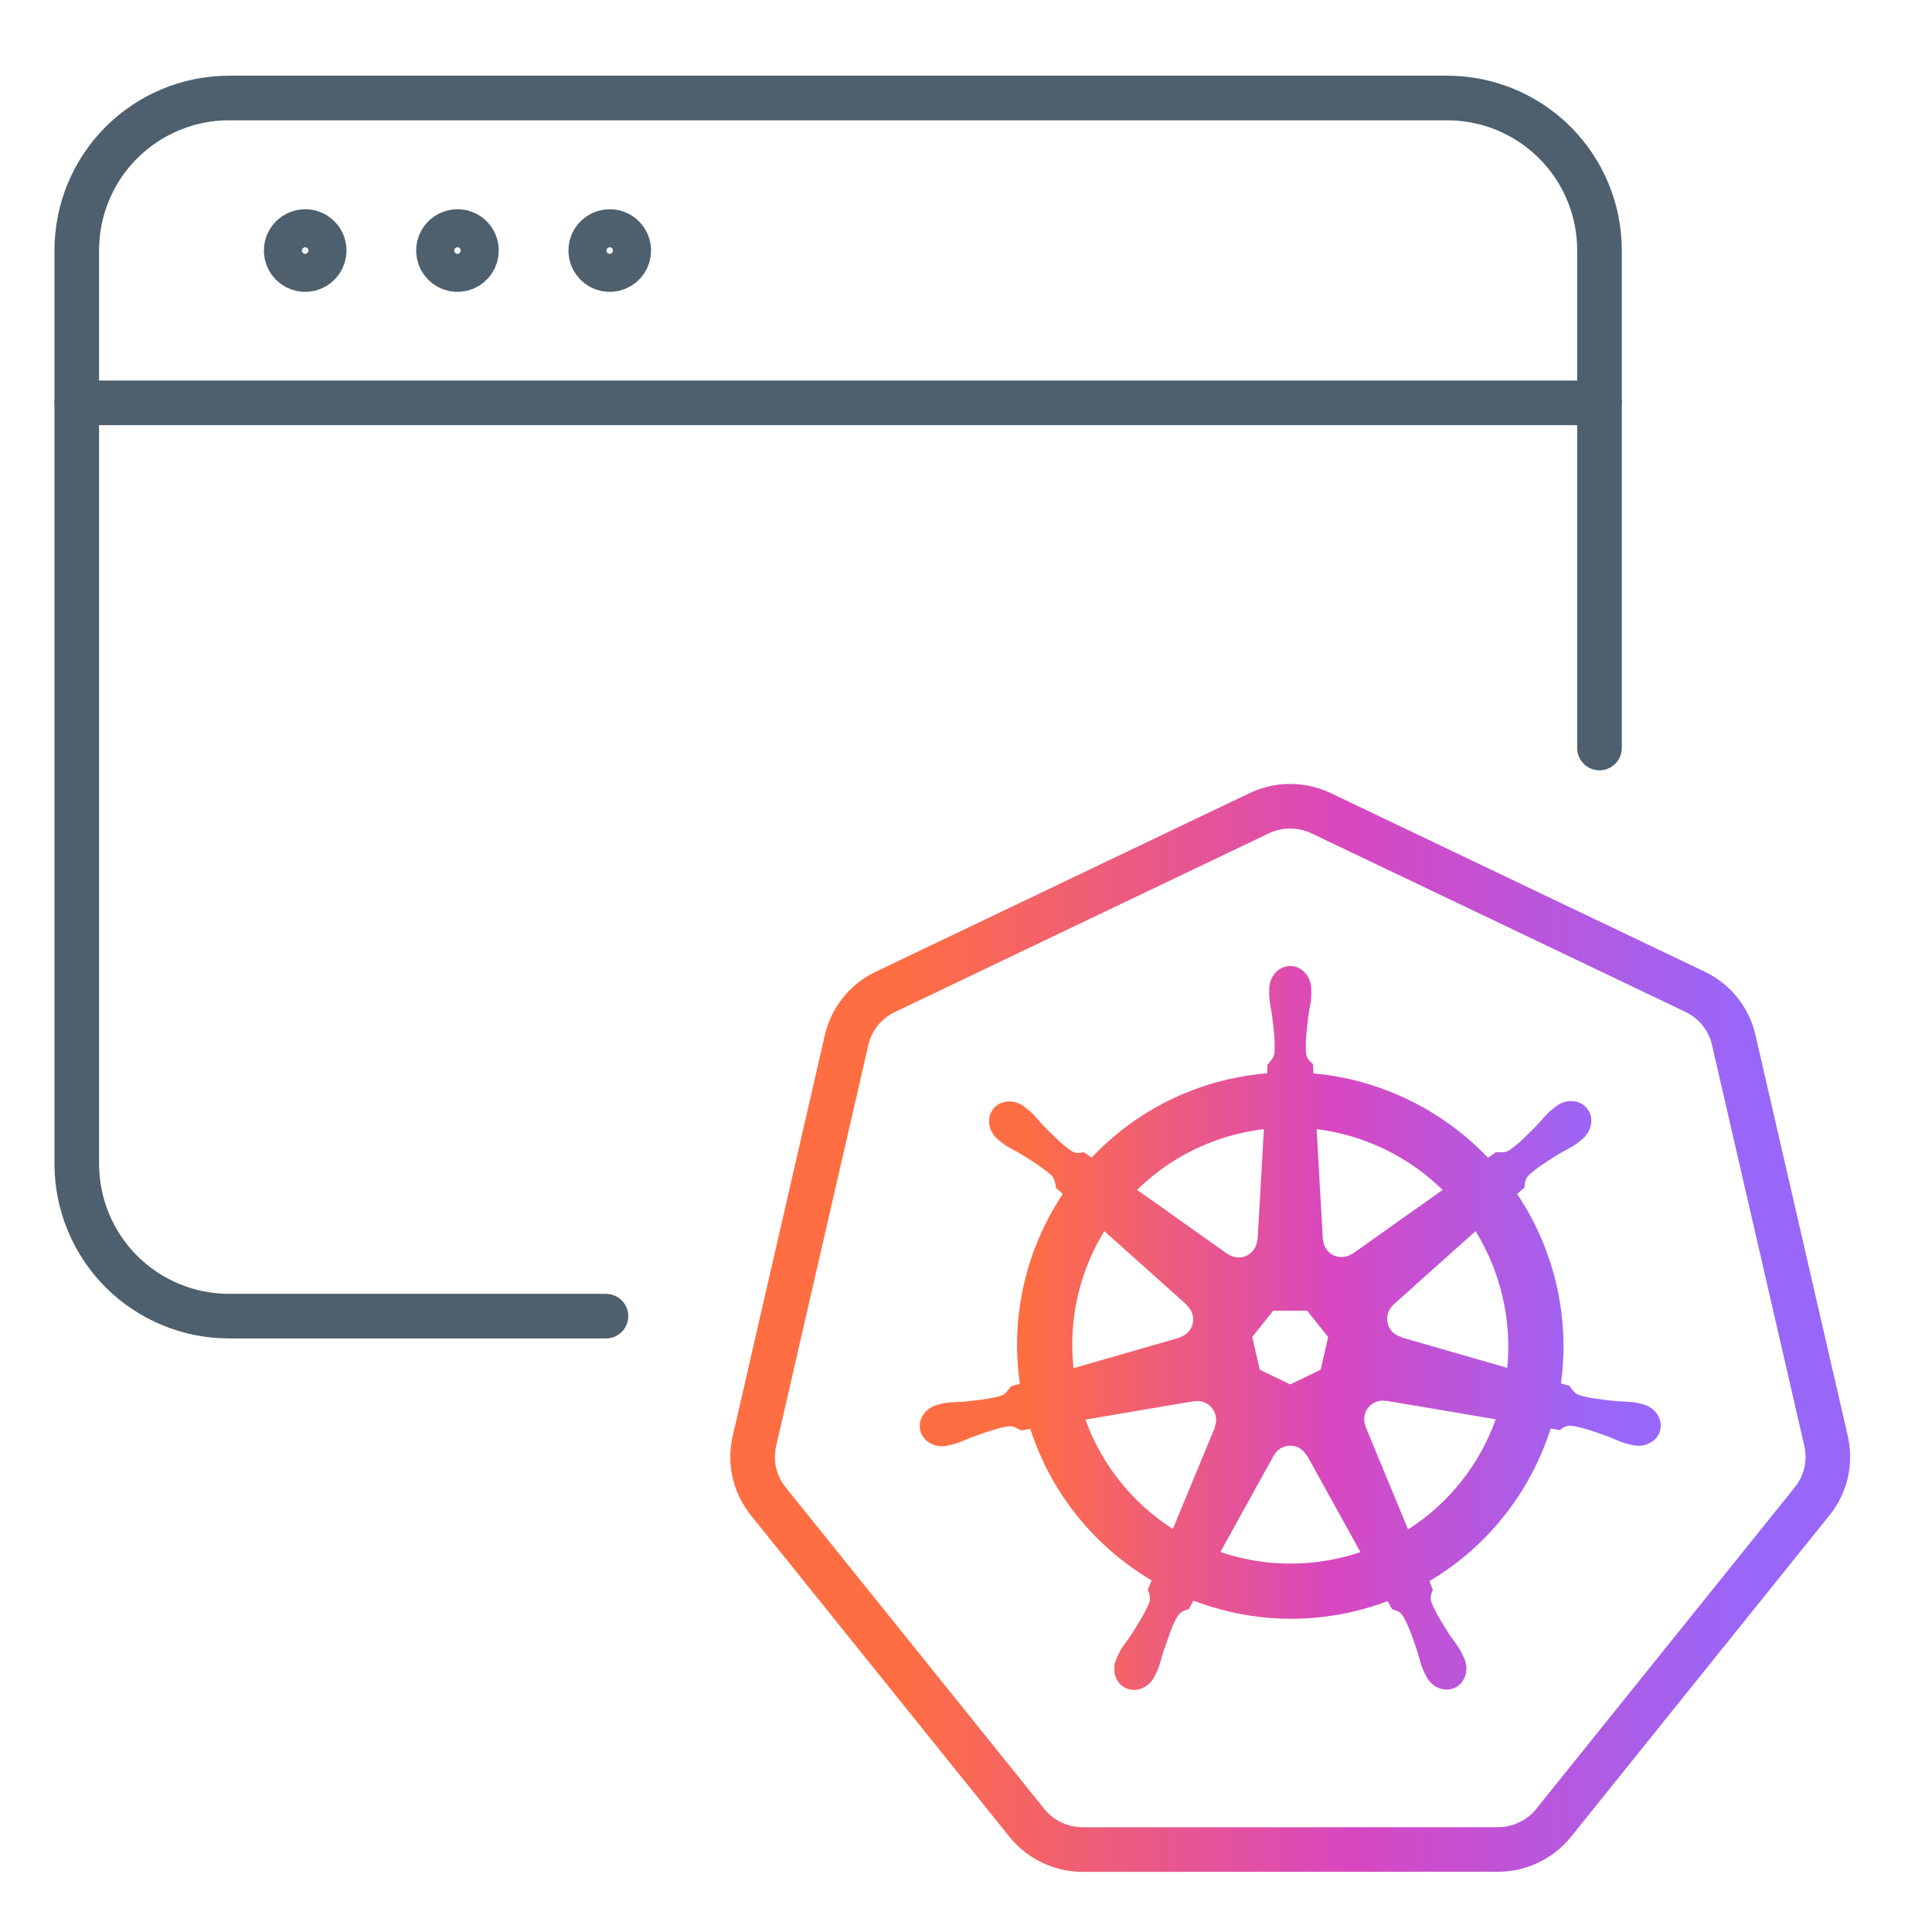
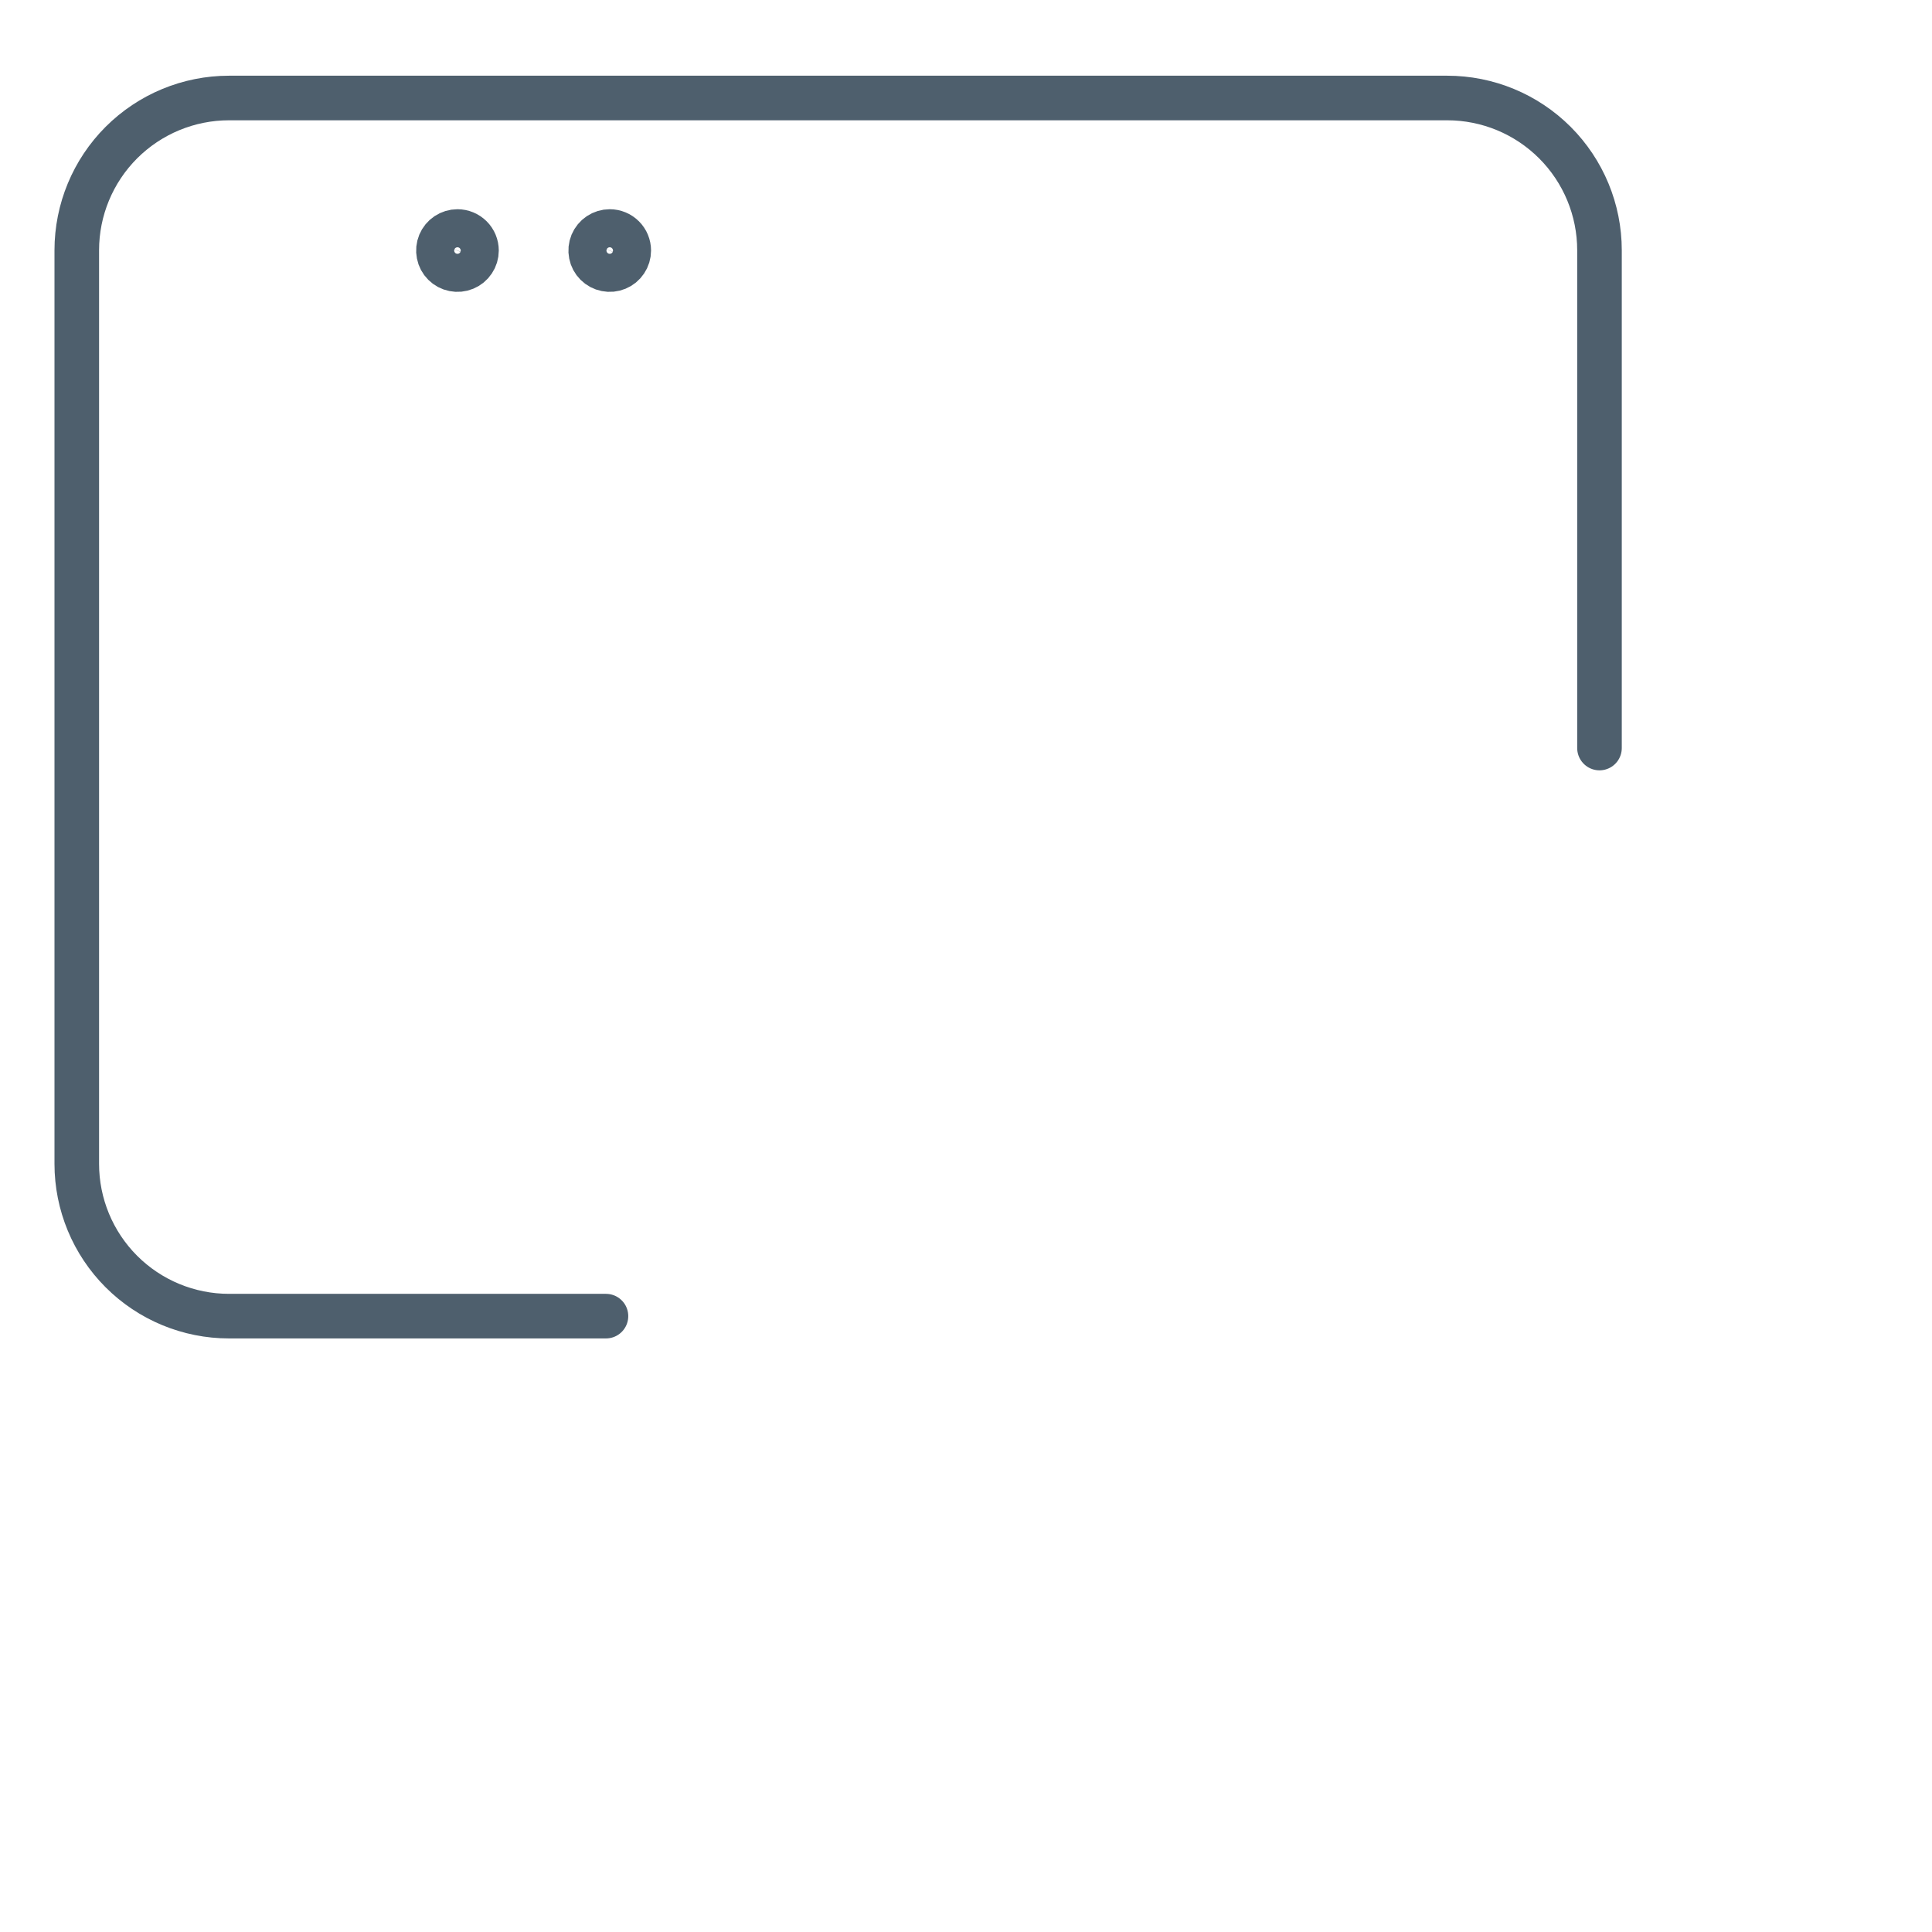
<svg xmlns="http://www.w3.org/2000/svg" width="65" height="65" viewBox="0 0 65 65" fill="none">
-   <path d="M43.283 27.128C42.964 27.144 42.65 27.224 42.362 27.361L29.785 33.371C29.459 33.526 29.173 33.752 28.948 34.032C28.723 34.313 28.564 34.639 28.483 34.989L25.381 48.487C25.309 48.798 25.301 49.121 25.357 49.435C25.413 49.749 25.532 50.049 25.707 50.316C25.75 50.382 25.795 50.445 25.844 50.506L34.549 61.33C34.775 61.61 35.061 61.836 35.386 61.991C35.712 62.147 36.068 62.227 36.429 62.227L50.39 62.224C50.751 62.224 51.108 62.144 51.433 61.989C51.758 61.834 52.045 61.608 52.27 61.328L60.972 50.503C61.198 50.223 61.356 49.896 61.437 49.546C61.517 49.197 61.517 48.834 61.437 48.484L58.329 34.986C58.249 34.636 58.09 34.309 57.865 34.029C57.64 33.749 57.354 33.523 57.028 33.367L44.45 27.361C44.087 27.188 43.686 27.108 43.283 27.128V27.128Z" stroke="url(#paint0_linear_124_415)" stroke-width="1.5" stroke-linecap="round" stroke-linejoin="round" />
-   <path d="M43.408 32.5C43.018 32.5 42.701 32.852 42.701 33.286C42.701 33.293 42.702 33.299 42.702 33.306C42.702 33.365 42.699 33.436 42.701 33.487C42.71 33.738 42.765 33.93 42.797 34.16C42.857 34.654 42.907 35.064 42.876 35.444C42.846 35.588 42.74 35.719 42.646 35.81L42.63 36.109C42.199 36.145 41.772 36.211 41.35 36.306C39.513 36.723 37.931 37.67 36.726 38.948C36.64 38.888 36.555 38.828 36.471 38.766C36.344 38.783 36.217 38.822 36.05 38.725C35.734 38.512 35.445 38.218 35.096 37.864C34.936 37.694 34.821 37.532 34.631 37.369C34.587 37.332 34.522 37.282 34.473 37.243C34.325 37.125 34.15 37.063 33.98 37.058C33.763 37.05 33.553 37.135 33.416 37.307C33.173 37.613 33.251 38.08 33.59 38.35C33.594 38.353 33.597 38.355 33.601 38.358C33.648 38.396 33.705 38.444 33.748 38.476C33.949 38.625 34.133 38.701 34.334 38.819C34.757 39.081 35.108 39.297 35.387 39.559C35.495 39.674 35.514 39.879 35.529 39.967L35.756 40.169C34.541 41.997 33.979 44.254 34.312 46.554L34.015 46.64C33.937 46.741 33.827 46.899 33.711 46.947C33.347 47.062 32.937 47.104 32.443 47.156C32.21 47.175 32.01 47.163 31.764 47.21C31.709 47.22 31.634 47.24 31.575 47.254L31.569 47.255C31.565 47.256 31.561 47.258 31.558 47.258C31.141 47.359 30.873 47.742 30.959 48.12C31.046 48.498 31.453 48.728 31.872 48.637C31.875 48.637 31.88 48.636 31.883 48.636C31.888 48.635 31.892 48.633 31.897 48.631C31.955 48.618 32.029 48.604 32.08 48.59C32.322 48.526 32.497 48.43 32.715 48.347C33.183 48.179 33.571 48.039 33.949 47.984C34.106 47.972 34.273 48.081 34.355 48.128L34.664 48.075C35.374 50.276 36.861 52.054 38.745 53.171L38.617 53.479C38.663 53.599 38.714 53.761 38.679 53.879C38.542 54.236 38.307 54.611 38.039 55.031C37.909 55.224 37.776 55.374 37.659 55.596C37.631 55.649 37.596 55.731 37.569 55.787C37.387 56.176 37.52 56.624 37.87 56.792C38.221 56.962 38.657 56.783 38.846 56.393C38.847 56.392 38.848 56.392 38.848 56.392C38.848 56.391 38.848 56.39 38.848 56.39C38.875 56.335 38.913 56.262 38.936 56.21C39.036 55.98 39.069 55.783 39.14 55.561C39.327 55.091 39.43 54.597 39.688 54.29C39.758 54.206 39.873 54.173 39.993 54.142L40.153 53.851C41.795 54.481 43.633 54.651 45.469 54.234C45.882 54.14 46.288 54.018 46.684 53.868C46.729 53.948 46.812 54.101 46.835 54.14C46.956 54.179 47.088 54.2 47.196 54.359C47.389 54.689 47.521 55.078 47.682 55.549C47.752 55.771 47.787 55.968 47.887 56.198C47.91 56.25 47.948 56.324 47.975 56.379C48.163 56.771 48.601 56.95 48.953 56.78C49.303 56.612 49.436 56.164 49.254 55.775C49.227 55.718 49.19 55.637 49.162 55.584C49.045 55.362 48.912 55.214 48.782 55.02C48.515 54.601 48.292 54.253 48.155 53.897C48.097 53.713 48.165 53.599 48.209 53.479C48.183 53.448 48.125 53.275 48.092 53.193C50.049 52.038 51.493 50.192 52.171 48.061C52.263 48.076 52.422 48.104 52.474 48.114C52.58 48.044 52.678 47.952 52.87 47.968C53.248 48.022 53.635 48.163 54.104 48.33C54.321 48.414 54.497 48.511 54.739 48.575C54.79 48.589 54.863 48.602 54.922 48.615C54.926 48.616 54.931 48.618 54.935 48.619C54.938 48.62 54.943 48.62 54.946 48.621C55.366 48.711 55.773 48.481 55.859 48.104C55.945 47.726 55.678 47.342 55.26 47.242C55.2 47.228 55.114 47.204 55.055 47.193C54.809 47.147 54.608 47.158 54.376 47.139C53.881 47.087 53.471 47.045 53.107 46.93C52.959 46.873 52.853 46.696 52.802 46.623L52.516 46.54C52.664 45.468 52.624 44.352 52.368 43.236C52.109 42.109 51.652 41.079 51.042 40.171C51.115 40.104 51.253 39.982 51.293 39.946C51.304 39.819 51.294 39.686 51.426 39.545C51.704 39.284 52.055 39.067 52.478 38.806C52.679 38.687 52.865 38.611 53.066 38.462C53.112 38.429 53.174 38.375 53.222 38.337C53.562 38.066 53.64 37.599 53.396 37.293C53.152 36.988 52.68 36.959 52.34 37.23C52.292 37.268 52.227 37.318 52.183 37.355C51.993 37.519 51.876 37.68 51.716 37.85C51.367 38.204 51.078 38.5 50.762 38.713C50.625 38.793 50.424 38.766 50.332 38.76L50.063 38.952C48.529 37.343 46.439 36.314 44.189 36.114C44.182 36.02 44.174 35.849 44.172 35.798C44.08 35.71 43.969 35.635 43.941 35.444C43.91 35.064 43.961 34.654 44.021 34.16C44.054 33.93 44.108 33.738 44.118 33.487C44.12 33.431 44.116 33.348 44.116 33.286C44.116 32.852 43.799 32.5 43.408 32.5ZM42.522 37.989L42.312 41.701L42.297 41.709C42.283 42.041 42.01 42.306 41.674 42.306C41.537 42.306 41.41 42.262 41.307 42.187L41.3 42.19L38.257 40.032C39.192 39.112 40.389 38.432 41.768 38.119C42.017 38.063 42.269 38.019 42.522 37.989ZM44.296 37.989C45.906 38.187 47.395 38.916 48.536 40.033L45.512 42.178L45.501 42.173C45.233 42.369 44.855 42.321 44.645 42.058C44.563 41.955 44.515 41.829 44.509 41.697L44.506 41.695L44.296 37.989ZM37.153 41.419L39.932 43.904L39.929 43.919C40.18 44.138 40.217 44.516 40.008 44.778C39.925 44.882 39.812 44.957 39.684 44.992L39.681 45.004L36.118 46.032C35.937 44.374 36.328 42.762 37.153 41.419ZM49.644 41.42C50.057 42.089 50.37 42.837 50.556 43.647C50.74 44.448 50.786 45.247 50.711 46.02L47.13 44.989L47.127 44.974C46.806 44.886 46.609 44.56 46.684 44.233C46.713 44.104 46.782 43.988 46.882 43.901L46.88 43.894L49.644 41.42V41.42ZM42.838 44.096H43.977L44.685 44.981L44.431 46.085L43.408 46.576L42.383 46.083L42.129 44.98L42.838 44.096ZM46.489 47.124C46.537 47.121 46.585 47.126 46.632 47.134L46.638 47.127L50.323 47.75C49.784 49.265 48.752 50.578 47.373 51.456L45.943 48.001L45.947 47.995C45.816 47.689 45.947 47.331 46.25 47.186C46.327 47.148 46.408 47.128 46.489 47.124ZM40.3 47.139C40.581 47.143 40.833 47.338 40.898 47.624C40.929 47.758 40.914 47.891 40.864 48.008L40.874 48.022L39.459 51.442C38.136 50.593 37.081 49.322 36.518 47.762L40.171 47.142L40.177 47.149C40.218 47.142 40.259 47.138 40.3 47.139H40.3ZM43.386 48.637C43.487 48.634 43.587 48.655 43.678 48.699C43.801 48.759 43.897 48.853 43.957 48.965H43.971L45.772 52.219C45.535 52.299 45.295 52.366 45.052 52.421C43.675 52.733 42.302 52.639 41.059 52.215L42.855 48.967H42.858C42.91 48.871 42.985 48.79 43.078 48.732C43.17 48.674 43.277 48.641 43.386 48.637V48.637Z" fill="url(#paint1_linear_124_415)" />
-   <path d="M2.583 13.553H53.813" stroke="#4E5F6D" stroke-width="1.5" stroke-linecap="round" stroke-linejoin="round" />
-   <path d="M10.268 7.789C10.141 7.789 10.018 7.827 9.912 7.897C9.807 7.967 9.725 8.067 9.676 8.184C9.628 8.301 9.615 8.43 9.64 8.554C9.665 8.679 9.726 8.793 9.815 8.882C9.905 8.972 10.019 9.033 10.143 9.057C10.267 9.082 10.396 9.07 10.513 9.021C10.63 8.973 10.73 8.891 10.8 8.785C10.871 8.68 10.908 8.556 10.908 8.429C10.908 8.26 10.841 8.097 10.721 7.977C10.601 7.857 10.438 7.789 10.268 7.789Z" stroke="#4E5F6D" stroke-width="1.5" stroke-linecap="round" stroke-linejoin="round" />
  <path d="M15.391 7.789C15.264 7.789 15.14 7.827 15.035 7.897C14.93 7.967 14.848 8.067 14.799 8.184C14.751 8.301 14.738 8.43 14.763 8.554C14.787 8.679 14.848 8.793 14.938 8.882C15.028 8.972 15.142 9.033 15.266 9.057C15.39 9.082 15.519 9.07 15.636 9.021C15.753 8.973 15.853 8.891 15.923 8.785C15.994 8.68 16.031 8.556 16.031 8.429C16.031 8.26 15.964 8.097 15.844 7.977C15.724 7.857 15.561 7.789 15.391 7.789Z" stroke="#4E5F6D" stroke-width="1.5" stroke-linecap="round" stroke-linejoin="round" />
  <path d="M20.514 7.789C20.387 7.789 20.263 7.827 20.158 7.897C20.053 7.967 19.971 8.067 19.922 8.184C19.874 8.301 19.861 8.43 19.886 8.554C19.91 8.679 19.971 8.793 20.061 8.882C20.151 8.972 20.265 9.033 20.389 9.057C20.513 9.082 20.642 9.07 20.759 9.021C20.876 8.973 20.976 8.891 21.046 8.785C21.117 8.68 21.154 8.556 21.154 8.429C21.154 8.26 21.087 8.097 20.967 7.977C20.847 7.857 20.684 7.789 20.514 7.789Z" stroke="#4E5F6D" stroke-width="1.5" stroke-linecap="round" stroke-linejoin="round" />
  <path d="M20.387 44.28H7.706C6.348 44.28 5.045 43.741 4.084 42.78C3.123 41.819 2.583 40.516 2.583 39.157V8.42C2.583 7.061 3.123 5.758 4.084 4.797C5.045 3.837 6.348 3.297 7.706 3.297H48.69C50.049 3.297 51.352 3.837 52.312 4.797C53.273 5.758 53.813 7.061 53.813 8.42V25.167" stroke="#4E5F6D" stroke-width="1.5" stroke-linecap="round" stroke-linejoin="round" />
  <defs>
    <linearGradient id="paint0_linear_124_415" x1="25.32" y1="44.676" x2="61.497" y2="44.676" gradientUnits="userSpaceOnUse">
      <stop offset="0.141" stop-color="#FF6E42" />
      <stop offset="0.557" stop-color="#D847C0" />
      <stop offset="0.927" stop-color="#9867F9" />
    </linearGradient>
    <linearGradient id="paint1_linear_124_415" x1="30.943" y1="44.678" x2="55.875" y2="44.678" gradientUnits="userSpaceOnUse">
      <stop offset="0.141" stop-color="#FF6E42" />
      <stop offset="0.557" stop-color="#D847C0" />
      <stop offset="0.927" stop-color="#9867F9" />
    </linearGradient>
  </defs>
</svg>